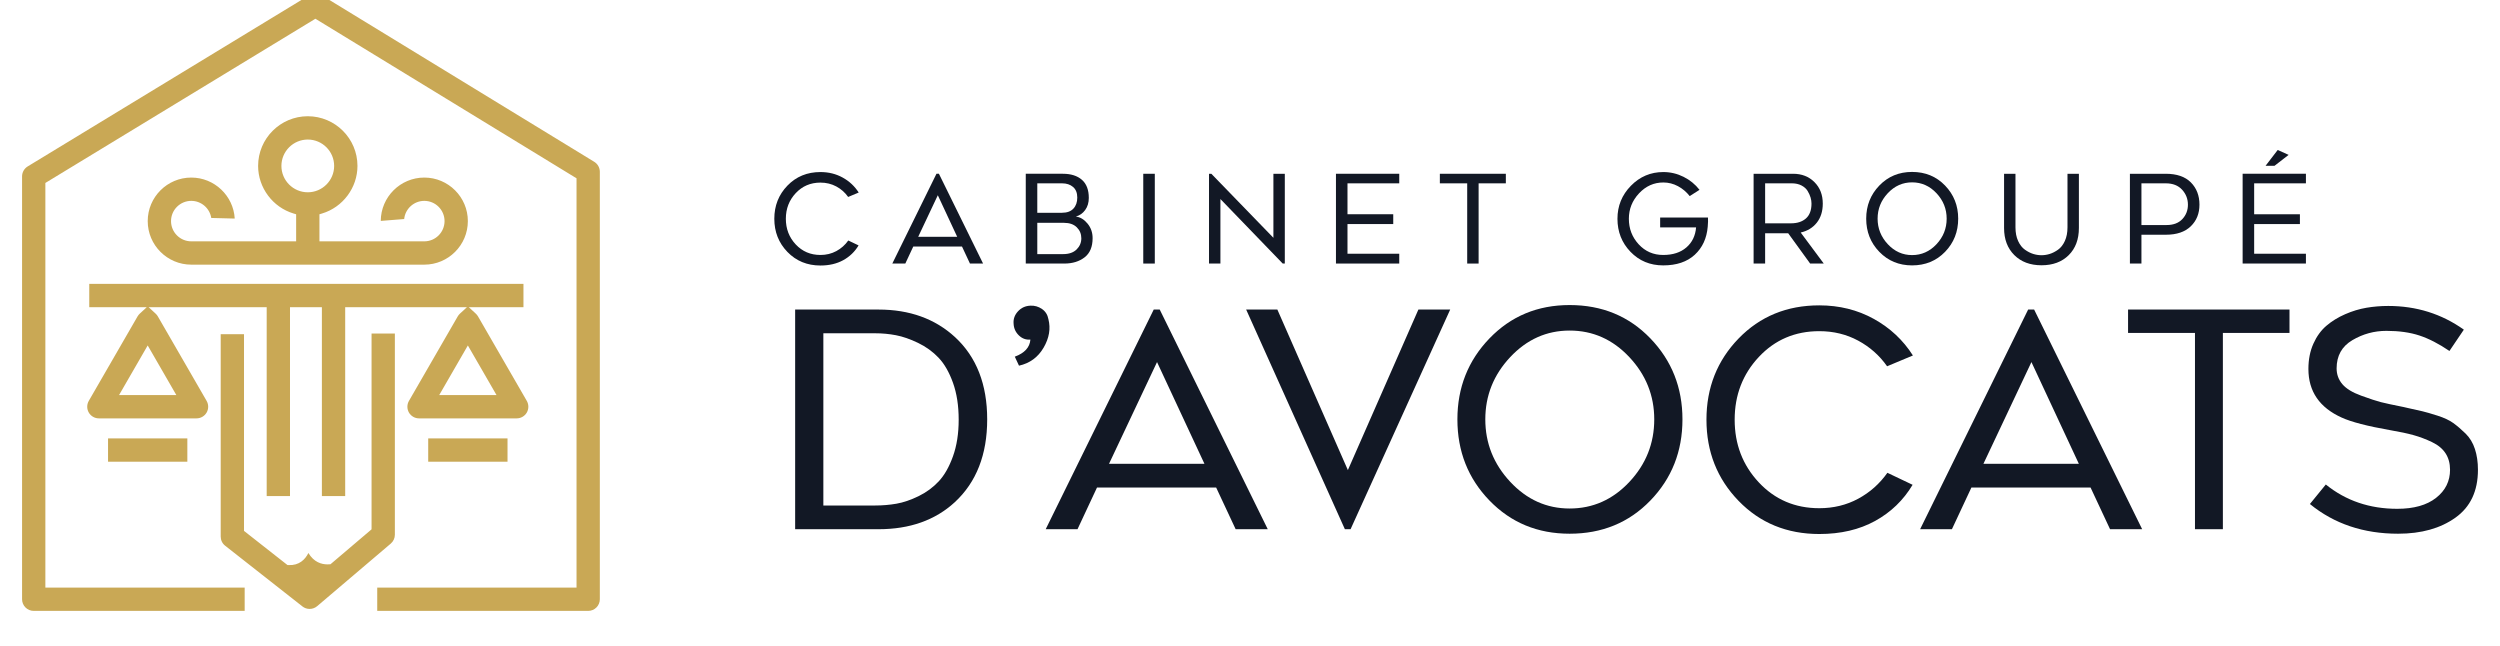
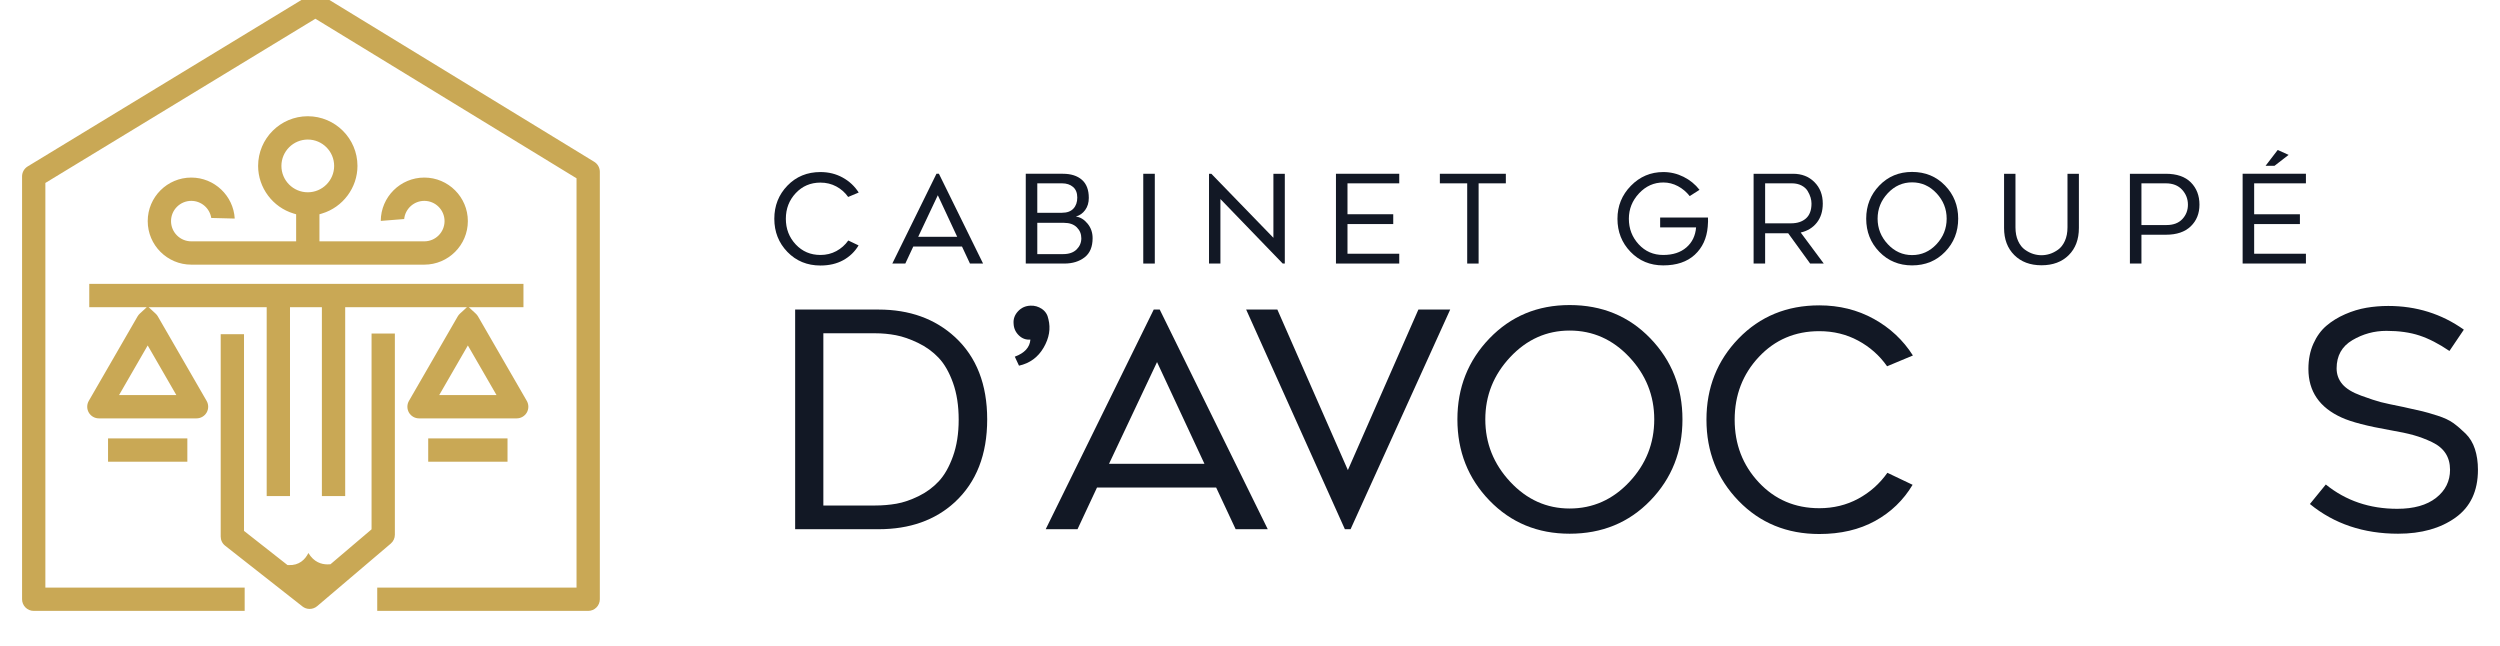
<svg xmlns="http://www.w3.org/2000/svg" x="0px" y="0px" width="2252px" height="582px" viewBox="-19.876 5.878 2252 582" xml:space="preserve">
  <defs />
  <path fill="#C9A855" d="M191.568,202.763c-1.19-20.565-18.3-36.932-39.157-36.932c-21.628,0-39.224,17.594-39.224,39.224 c0,21.614,17.59,39.213,39.211,39.224h209.943c21.628,0,39.224-17.596,39.224-39.224c0-21.63-17.596-39.224-39.224-39.224 c-21.569,0-39.125,17.497-39.225,39.042l21.087-1.681c0.935-9.183,8.712-16.369,18.138-16.369c10.052,0,18.23,8.179,18.23,18.231 c0,10.052-8.179,18.23-18.23,18.23h-94.469v-24.383l2.359-0.71c18.778-5.646,31.893-23.27,31.893-42.856 c0-24.674-20.074-44.748-44.749-44.748c-24.674,0-44.748,20.074-44.748,44.748c0,19.588,13.114,37.212,31.889,42.856l2.363,0.71 v24.383h-94.478c-10.049-0.006-18.223-8.183-18.223-18.23c0-10.052,8.18-18.231,18.231-18.231c9.088,0,16.643,6.684,18.011,15.393 L191.568,202.763z M233.62,155.337c0-13.099,10.656-23.755,23.755-23.755c13.098,0,23.756,10.656,23.756,23.755 c0,13.097-10.658,23.755-23.756,23.755C244.276,179.092,233.62,168.436,233.62,155.337z" />
  <rect x="77.454" y="400.793" fill="#C9A855" width="71.434" height="20.993" />
  <path fill="#C9A855" d="M122.261,290.816c-0.507-0.877-1.178-1.703-1.997-2.458l-6.26-5.756h106.357v170.146h20.993V282.604h28.725 V452.75h20.993V282.604h109.672l-6.26,5.756c-0.818,0.755-1.49,1.582-1.996,2.458l-43.989,76.19 c-1.868,3.236-1.868,7.257,0.001,10.496c1.867,3.237,5.351,5.248,9.093,5.248h87.975c3.74,0,7.221-2.011,9.091-5.248 c1.869-3.239,1.869-7.26,0-10.499l-43.987-76.188c-0.505-0.874-1.178-1.701-2.002-2.46l-6.244-5.754h49.224v-20.992H60.534v20.992 h51.789l-6.243,5.754c-0.822,0.759-1.495,1.586-1.999,2.46l-43.988,76.19c-1.869,3.236-1.869,7.257,0,10.494 c1.868,3.239,5.352,5.25,9.09,5.25h87.978c3.737,0,7.22-2.011,9.089-5.248c1.87-3.239,1.87-7.26,0.001-10.496L122.261,290.816z  M427.386,361.757h-51.617l25.807-44.7L427.386,361.757z M87.363,361.757l25.808-44.7l25.808,44.7H87.363z" />
  <rect x="365.86" y="400.793" fill="#C9A855" width="71.436" height="20.993" />
  <path fill="#C9A855" d="M314.825,482.698l-36.994,31.446l-1.089,0.071c-0.536,0.037-1.074,0.059-1.608,0.059 c-5.446,0-12.274-1.998-17.202-10.255c-2.925,5.9-8.394,11.357-17.827,10.883l-1.053-0.052l-39.127-30.743V306.906h-20.992v182.303 c0,3.243,1.461,6.252,4.012,8.255l69.605,54.688c1.866,1.47,4.109,2.244,6.482,2.244c2.489,0,4.903-0.887,6.798-2.499l66.29-56.347 c2.351-1.999,3.7-4.912,3.7-7.998V306.355h-20.993L314.825,482.698L314.825,482.698z" />
-   <path fill="#C9A855" d="M515.433,151.647L269.729,1.51c-3.288-2.007-7.632-2.015-10.925-0.012L5.042,155.805 C1.933,157.698,0,161.133,0,164.774v380.898c0,5.786,4.709,10.497,10.496,10.497h190.025v-20.993H20.993V170.678l1.592-0.969 L264.243,22.759l1.725,1.054l233.496,142.679v368.687h-179.53v20.993h190.024c5.788,0,10.496-4.711,10.496-10.497v-385.07 C520.457,156.975,518.531,153.542,515.433,151.647z" />
+   <path fill="#C9A855" d="M515.433,151.647L269.729,1.51c-3.288-2.007-7.632-2.015-10.925-0.012L5.042,155.805 C1.933,157.698,0,161.133,0,164.774v380.898c0,5.786,4.709,10.497,10.496,10.497h190.025v-20.993H20.993V170.678L264.243,22.759l1.725,1.054l233.496,142.679v368.687h-179.53v20.993h190.024c5.788,0,10.496-4.711,10.496-10.497v-385.07 C520.457,156.975,518.531,153.542,515.433,151.647z" />
  <path fill="#121825" d="M753.532,226.935c-3.39,5.671-7.993,10.108-13.812,13.313c-5.819,3.205-12.67,4.808-20.551,4.808 c-11.934,0-21.841-4.07-29.722-12.21c-7.882-8.138-11.822-18.101-11.822-29.888c0-11.785,3.94-21.746,11.822-29.886 c7.881-8.14,17.788-12.21,29.722-12.21c7.365,0,14.05,1.658,20.054,4.972c6.003,3.314,10.81,7.81,14.419,13.481l-9.502,3.977 c-2.8-3.977-6.354-7.125-10.663-9.445c-4.309-2.32-9.078-3.481-14.308-3.481c-8.913,0-16.335,3.168-22.264,9.502 c-5.931,6.335-8.895,14.033-8.895,23.092c0,9.06,2.964,16.757,8.895,23.093c5.929,6.336,13.351,9.502,22.264,9.502 c5.229,0,9.999-1.161,14.308-3.481c4.31-2.32,7.9-5.505,10.773-9.556L753.532,226.935z" />
  <path fill="#121825" d="M795.629,243.286h-11.712l39.775-80.877h2.21l39.776,80.877h-11.821l-7.182-15.356h-43.865L795.629,243.286z  M824.909,181.745l-17.679,37.454h35.137L824.909,181.745z" />
  <path fill="#121825" d="M960.92,184.174c0,4.273-1.088,7.9-3.259,10.885c-2.174,2.982-4.917,4.916-8.231,5.801v0.11 c3.829,0.516,7.273,2.615,10.331,6.299c3.056,3.684,4.585,8.064,4.585,13.146c0,7.808-2.414,13.572-7.237,17.292 c-4.825,3.721-10.884,5.579-18.176,5.579h-34.804v-80.877h33.478c7.219,0,12.909,1.806,17.071,5.415 C958.838,171.434,960.92,176.882,960.92,184.174z M914.515,171.028v26.518h22.209c4.566,0,8.01-1.252,10.331-3.757 c2.321-2.503,3.479-5.818,3.479-9.944c0-4.197-1.27-7.383-3.812-9.556c-2.541-2.173-5.838-3.261-9.889-3.261H914.515 L914.515,171.028z M937.828,234.779c5.229,0,9.262-1.4,12.099-4.199c2.835-2.799,4.254-6.148,4.254-10.054 c0-3.904-1.363-7.199-4.088-9.89c-2.727-2.687-6.558-4.031-11.49-4.031h-24.087v28.175H937.828z" />
  <path fill="#121825" d="M1020.364,162.409v80.877h-10.387v-80.877H1020.364L1020.364,162.409z" />
  <path fill="#121825" d="M1137.479,162.409v80.877h-1.877l-56.129-58.117v58.117h-10.275v-80.877h2.098l55.909,57.675v-57.675 H1137.479L1137.479,162.409z" />
  <path fill="#121825" d="M1240.567,171.028h-46.626v27.842h41.214v8.839h-41.214v26.737h46.626v8.839h-57.013v-80.877h57.013V171.028 z" />
  <path fill="#121825" d="M1336.583,162.409v8.617h-24.528v72.26h-10.276v-72.26h-24.64v-8.617H1336.583z" />
  <path fill="#121825" d="M1478.337,244.943c-11.784,0-21.599-4.068-29.443-12.208c-7.847-8.14-11.768-18.067-11.768-29.778 c0-11.563,4.033-21.47,12.098-29.72c8.066-8.25,17.806-12.376,29.226-12.376c6.407,0,12.484,1.438,18.231,4.31 c5.744,2.873,10.53,6.778,14.363,11.711l-8.839,5.635c-2.948-3.755-6.483-6.74-10.609-8.949c-4.126-2.21-8.507-3.315-13.146-3.315 c-8.472,0-15.764,3.261-21.878,9.778c-6.115,6.52-9.171,14.163-9.171,22.927c0,8.915,2.945,16.573,8.839,22.982 c5.894,6.41,13.259,9.612,22.098,9.612c8.69,0,15.652-2.264,20.884-6.793c5.229-4.532,8.138-10.552,8.729-18.066h-32.374v-8.839 h43.091c0.146,2.139,0.071,4.862-0.22,8.177c-0.885,10.535-4.791,18.986-11.714,25.356 C1499.81,241.758,1490.345,244.943,1478.337,244.943z" />
  <path fill="#121825" d="M1590.927,215.996h-20.773v27.29h-10.384v-80.877h35.576c7.806,0,14.215,2.505,19.224,7.512 c5.009,5.011,7.515,11.455,7.515,19.335c0,6.925-1.787,12.652-5.358,17.182c-3.574,4.529-8.416,7.497-14.53,8.895l20.773,27.953 h-12.267L1590.927,215.996z M1570.153,171.028v36.019h23.315c5.671,0,10.164-1.474,13.479-4.419 c3.314-2.946,4.972-7.404,4.972-13.371c0-1.768-0.275-3.591-0.828-5.468s-1.438-3.828-2.65-5.857 c-1.217-2.024-3.06-3.682-5.524-4.972c-2.469-1.289-5.36-1.934-8.675-1.934h-24.088V171.028z" />
  <path fill="#121825" d="M1702.521,244.943c-11.787,0-21.618-4.068-29.5-12.208c-7.883-8.14-11.823-18.102-11.823-29.888 c0-11.711,3.94-21.656,11.823-29.833c7.882-8.176,17.713-12.264,29.5-12.264c11.934,0,21.839,4.087,29.723,12.264 c7.881,8.177,11.821,18.121,11.821,29.833c0,11.787-3.94,21.748-11.821,29.888C1724.359,240.875,1714.452,244.943,1702.521,244.943z  M1702.521,170.143c-8.472,0-15.764,3.259-21.878,9.778c-6.113,6.52-9.169,14.161-9.169,22.927c0,8.766,3.056,16.426,9.169,22.982 c6.114,6.558,13.406,9.832,21.878,9.832c8.544,0,15.872-3.259,21.988-9.778c6.111-6.52,9.169-14.198,9.169-23.037 c0-8.766-3.058-16.41-9.169-22.927C1718.393,173.402,1711.064,170.143,1702.521,170.143z" />
  <path fill="#121825" d="M1819.087,244.833c-10.164,0-18.325-3.056-24.474-9.171c-6.15-6.112-9.226-14.251-9.226-24.418v-48.835 h10.276v48.283c0,4.715,0.79,8.802,2.374,12.264c1.584,3.464,3.628,6.077,6.133,7.847c2.503,1.767,4.989,3.039,7.458,3.811 c2.467,0.772,4.953,1.161,7.458,1.161c2.504,0,4.989-0.388,7.458-1.161c2.467-0.772,4.953-2.044,7.458-3.811 c2.504-1.77,4.547-4.383,6.133-7.847c1.582-3.461,2.374-7.549,2.374-12.264v-48.283h10.276v48.835 c0,10.24-3.058,18.397-9.171,24.474C1837.499,241.795,1829.324,244.833,1819.087,244.833z" />
  <path fill="#121825" d="M1898.747,162.409h32.263c9.943,0,17.492,2.596,22.649,7.788c5.156,5.194,7.734,11.878,7.734,20.055 c0,7.954-2.615,14.456-7.846,19.501c-5.229,5.045-12.67,7.568-22.318,7.568h-22.098v25.965h-10.385V162.409z M1909.132,208.592 h22.65c6.113,0,10.846-1.785,14.199-5.358c3.35-3.572,5.028-7.9,5.028-12.982c0-5.156-1.75-9.648-5.248-13.479 c-3.501-3.831-8.38-5.747-14.64-5.747h-21.988v37.566H1909.132z" />
  <path fill="#121825" d="M2057.3,171.028h-46.626v27.842h41.212v8.839h-41.212v26.737h46.626v8.839h-57.015v-80.877h57.015V171.028z  M2020.948,155.227l10.938-14.254l9.832,4.42l-12.706,9.834H2020.948z" />
  <path fill="#121825" d="M771.535,482.59h-75.144V284.728h75.144c27.931,0,50.906,8.291,68.928,24.868 c19.28,17.841,28.923,42.53,28.923,74.063c0,31.719-9.731,56.587-29.193,74.604C822.529,474.483,799.647,482.59,771.535,482.59z  M721.8,306.082v155.155h46.492c6.663,0,13.108-0.54,19.325-1.623c6.218-1.081,12.84-3.332,19.868-6.754 c7.027-3.423,13.109-7.884,18.244-13.382c5.137-5.495,9.416-13.018,12.841-22.571c3.42-9.549,5.136-20.544,5.136-32.979 c0-12.611-1.716-23.69-5.136-33.246c-3.426-9.549-7.751-17.071-12.976-22.57c-5.228-5.494-11.397-9.954-18.516-13.379 c-7.119-3.423-13.742-5.719-19.866-6.893c-6.128-1.172-12.434-1.759-18.921-1.759H721.8L721.8,306.082z" />
  <path fill="#121825" d="M924.524,293.377c2.162,8.474,0.717,17.03-4.326,25.68c-5.045,8.649-12.434,14.058-22.165,16.22 l-3.783-8.112c8.826-3.243,13.514-8.377,14.056-15.403c-3.967,0.362-7.435-0.9-10.407-3.787c-2.974-2.879-4.553-6.393-4.73-10.542 c-0.363-4.144,0.946-7.838,3.921-11.082c2.973-3.243,6.71-4.952,11.217-5.134c3.784-0.179,7.251,0.81,10.407,2.972 C921.863,286.35,923.8,289.417,924.524,293.377z" />
  <path fill="#121825" d="M950.746,482.59h-28.652l97.31-197.86h5.406l97.31,197.86h-28.923l-17.57-37.571H968.315L950.746,482.59z  M1022.376,332.031l-43.249,91.635h85.956L1022.376,332.031z" />
  <path fill="#121825" d="M1257.812,284.728h28.652l-89.743,197.862h-5.134l-88.93-197.862h28.111l63.521,144.613L1257.812,284.728z" />
  <path fill="#121825" d="M1394.046,486.647c-28.835,0-52.893-9.957-72.172-29.869c-19.284-19.911-28.922-44.284-28.922-73.119 c0-28.651,9.638-52.977,28.922-72.981c19.279-20.002,43.339-30.004,72.172-30.004c29.191,0,53.426,10.004,72.712,30.004 c19.279,20.005,28.923,44.33,28.923,72.981c0,28.835-9.644,53.208-28.923,73.119C1447.472,476.69,1423.237,486.647,1394.046,486.647 z M1394.046,303.649c-20.726,0-38.565,7.974-53.521,23.922c-14.959,15.949-22.437,34.645-22.437,56.088 c0,21.446,7.478,40.187,22.437,56.225c14.955,16.04,32.795,24.056,53.521,24.056c20.9,0,38.831-7.975,53.79-23.922 c14.955-15.947,22.437-34.735,22.437-56.358c0-21.441-7.481-40.139-22.437-56.088 C1432.877,311.623,1414.946,303.649,1394.046,303.649z" />
  <path fill="#121825" d="M1703,442.585c-8.291,13.88-19.554,24.734-33.788,32.572c-14.236,7.838-30.995,11.757-50.276,11.757 c-29.191,0-53.431-9.955-72.712-29.866c-19.284-19.91-28.924-44.282-28.924-73.12c0-28.828,9.64-53.2,28.924-73.117 c19.279-19.909,43.521-29.866,72.712-29.866c18.017,0,34.37,4.053,49.06,12.165c14.686,8.109,26.444,19.1,35.274,32.976 l-23.246,9.73c-6.85-9.73-15.542-17.432-26.083-23.109c-10.542-5.676-22.211-8.516-35.005-8.516 c-21.805,0-39.962,7.751-54.466,23.246c-14.509,15.501-21.76,34.329-21.76,56.494c0,22.164,7.251,40.997,21.76,56.494 c14.504,15.498,32.661,23.246,54.466,23.246c12.794,0,24.463-2.838,35.005-8.516c10.541-5.676,19.326-13.469,26.355-23.38 L1703,442.585z" />
-   <path fill="#121825" d="M1738.41,482.59h-28.651l97.309-197.86h5.407l97.309,197.86h-28.924l-17.568-37.571H1755.98L1738.41,482.59z  M1810.041,332.031l-43.249,91.635h85.958L1810.041,332.031z" />
-   <path fill="#121825" d="M2042.502,284.728v21.083h-60.007V482.59h-25.139V305.814h-60.277V284.73h145.423V284.728z" />
  <path fill="#121825" d="M2140.351,486.647c-31.177,0-57.666-8.921-79.469-26.761l14.327-17.571 c18.017,14.597,39.463,21.896,64.332,21.896c14.955,0,26.623-3.287,35.003-9.866c8.379-6.575,12.57-15.003,12.57-25.274 c0-5.765-1.352-10.719-4.056-14.866c-2.701-4.144-6.802-7.523-12.298-10.137c-5.499-2.608-10.995-4.683-16.489-6.217 c-5.499-1.528-12.479-3.015-20.948-4.461c-20.544-3.602-35.141-7.387-43.79-11.351c-20.002-9.008-30.002-23.604-30.002-43.79 c0-8.469,1.486-16.036,4.458-22.707c2.974-6.664,6.893-12.069,11.759-16.217c4.866-4.144,10.497-7.611,16.896-10.406 c6.394-2.792,12.792-4.73,19.19-5.813c6.395-1.081,12.929-1.621,19.597-1.621c25.408,0,48.115,7.122,68.115,21.354l-12.974,19.191 c-9.554-6.487-18.563-11.125-27.031-13.921c-8.472-2.791-18.38-4.191-29.732-4.191c-10.993,0-21.218,2.797-30.681,8.38 c-9.461,5.589-14.191,14.057-14.191,25.408c0,5.408,1.712,10.138,5.137,14.19c3.42,4.056,9.096,7.529,17.028,10.408 c7.929,2.886,13.829,4.823,17.704,5.813c3.874,0.991,10.767,2.478,20.679,4.459c1.622,0.362,2.792,0.632,3.515,0.809 c5.767,1.265,10.178,2.256,13.244,2.975c3.063,0.723,7.57,2.028,13.516,3.918c5.947,1.893,10.678,4.103,14.19,6.623 c3.514,2.527,7.206,5.678,11.084,9.461c3.871,3.785,6.709,8.473,8.513,14.058c1.8,5.589,2.702,11.804,2.702,18.651 c0,19.103-6.757,33.475-20.272,43.112C2178.465,481.826,2161.253,486.647,2140.351,486.647z" />
</svg>